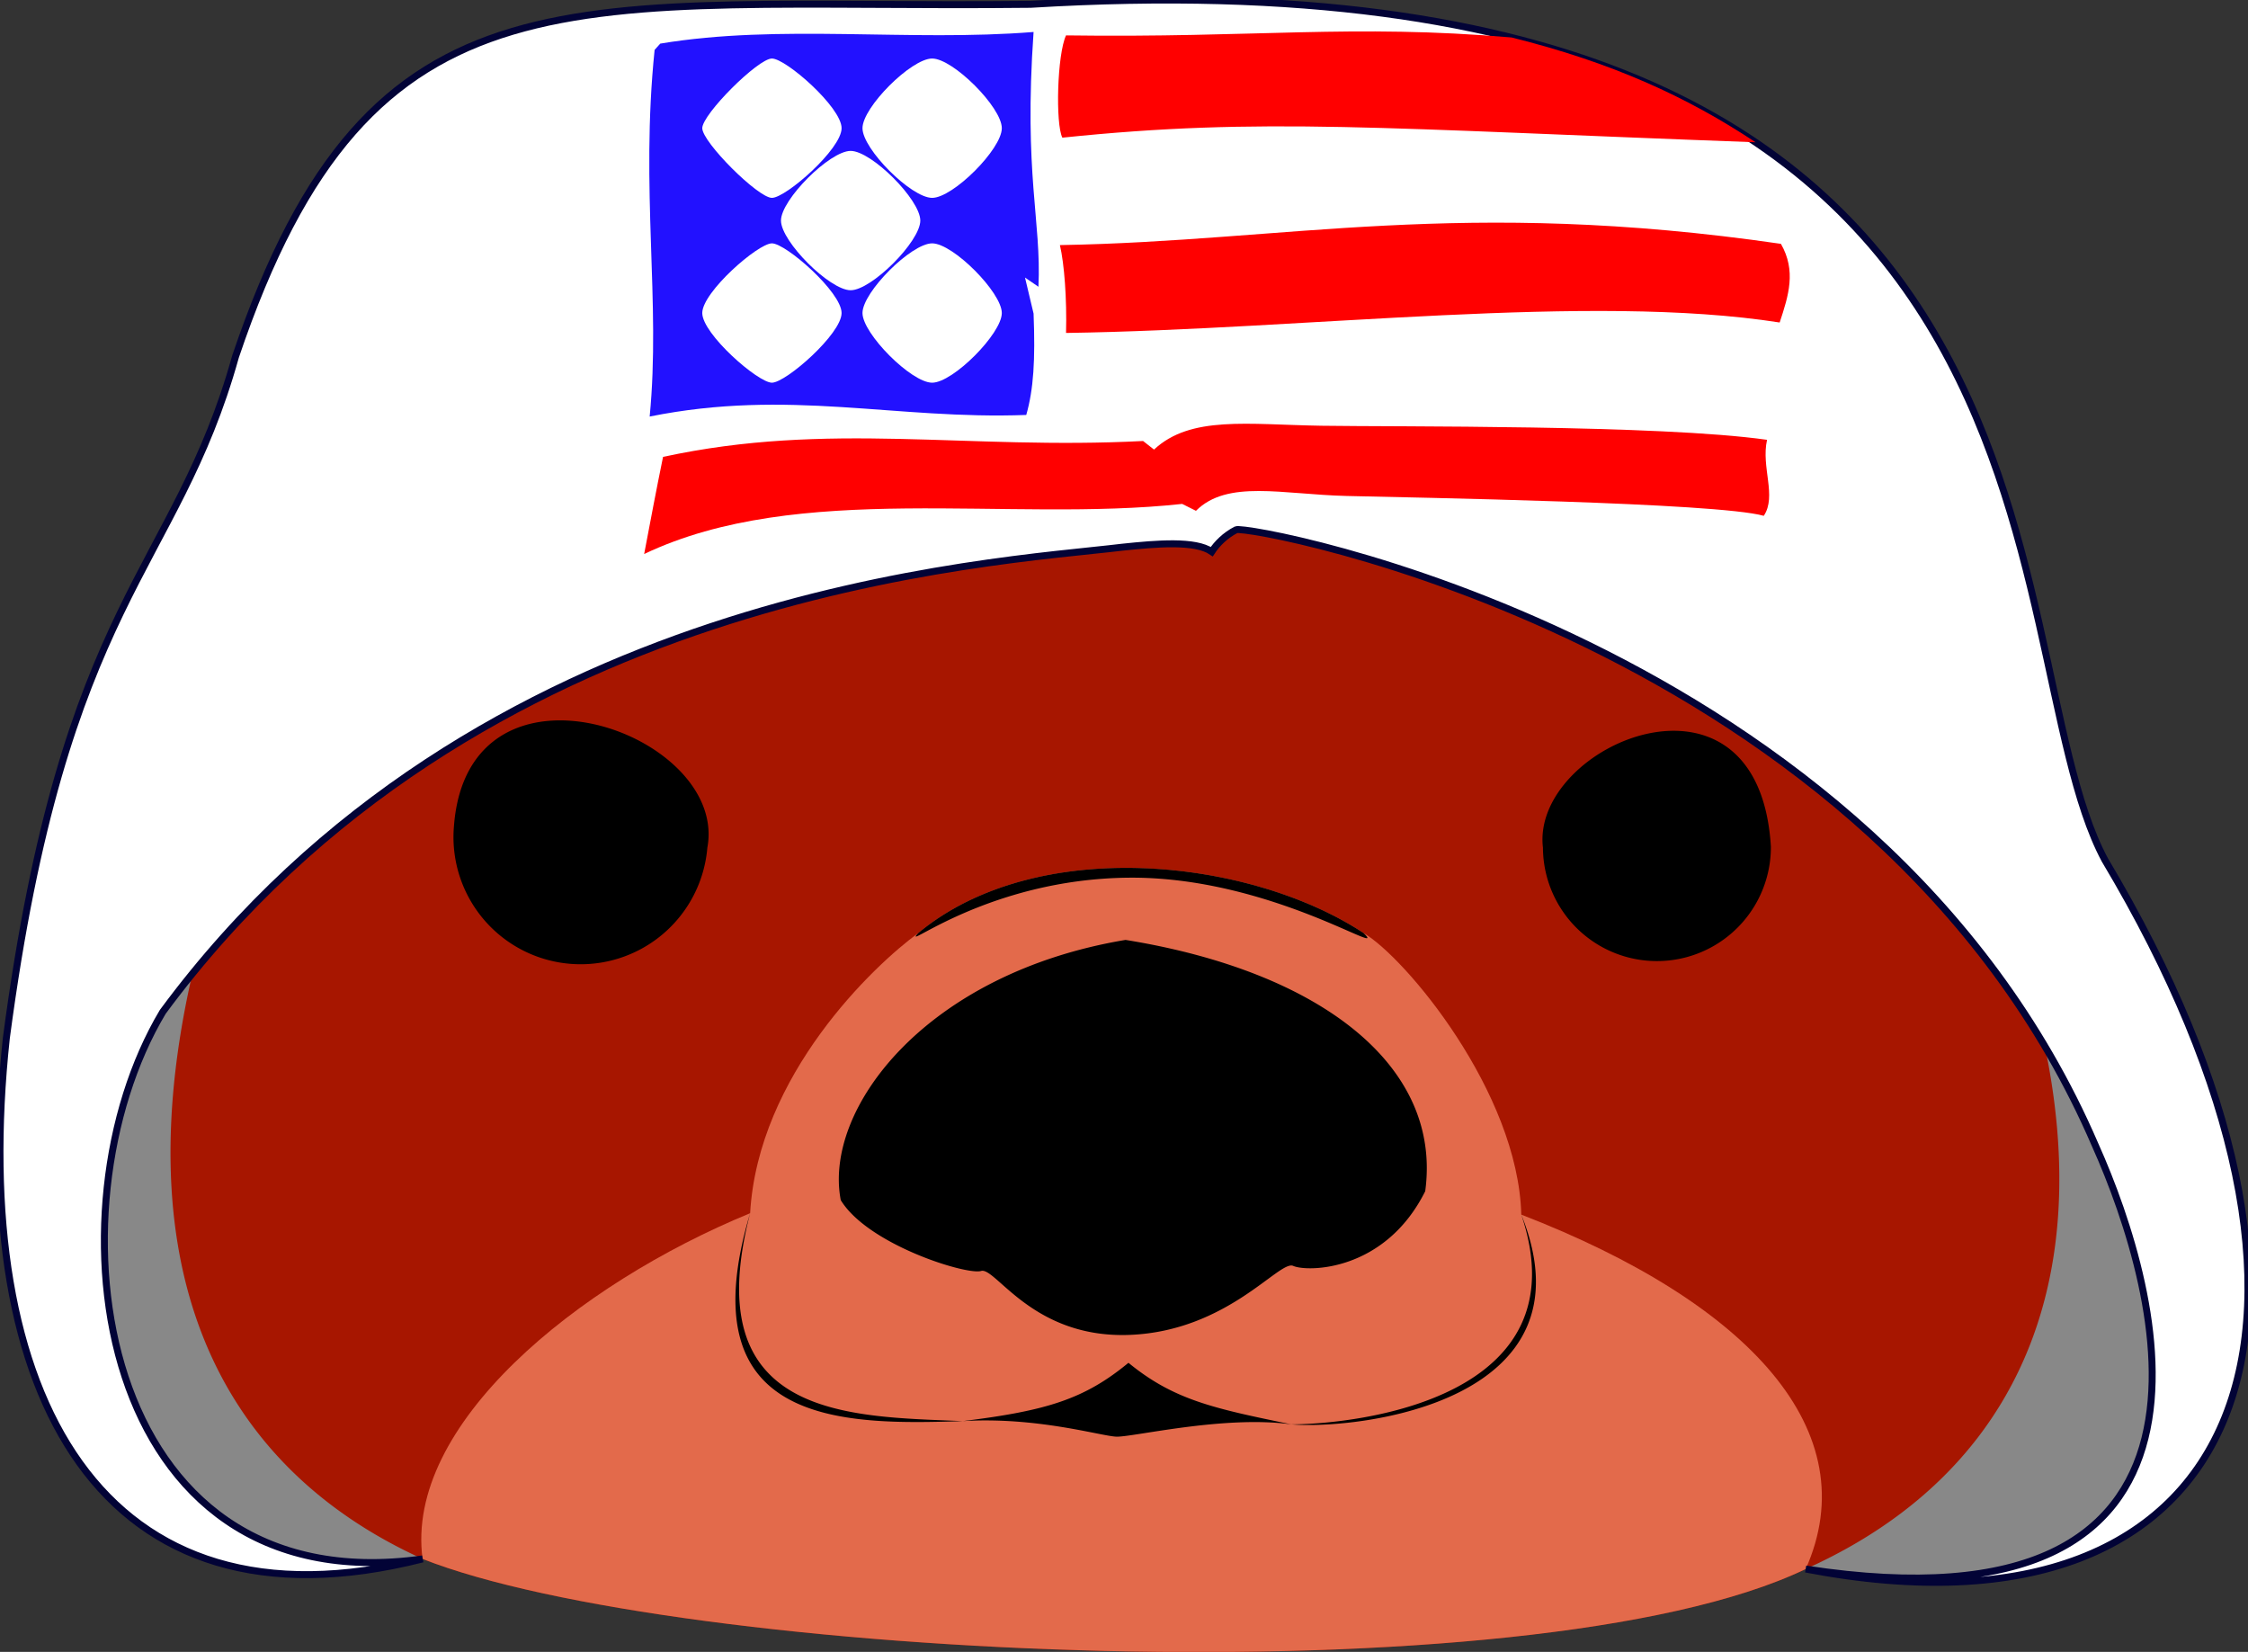
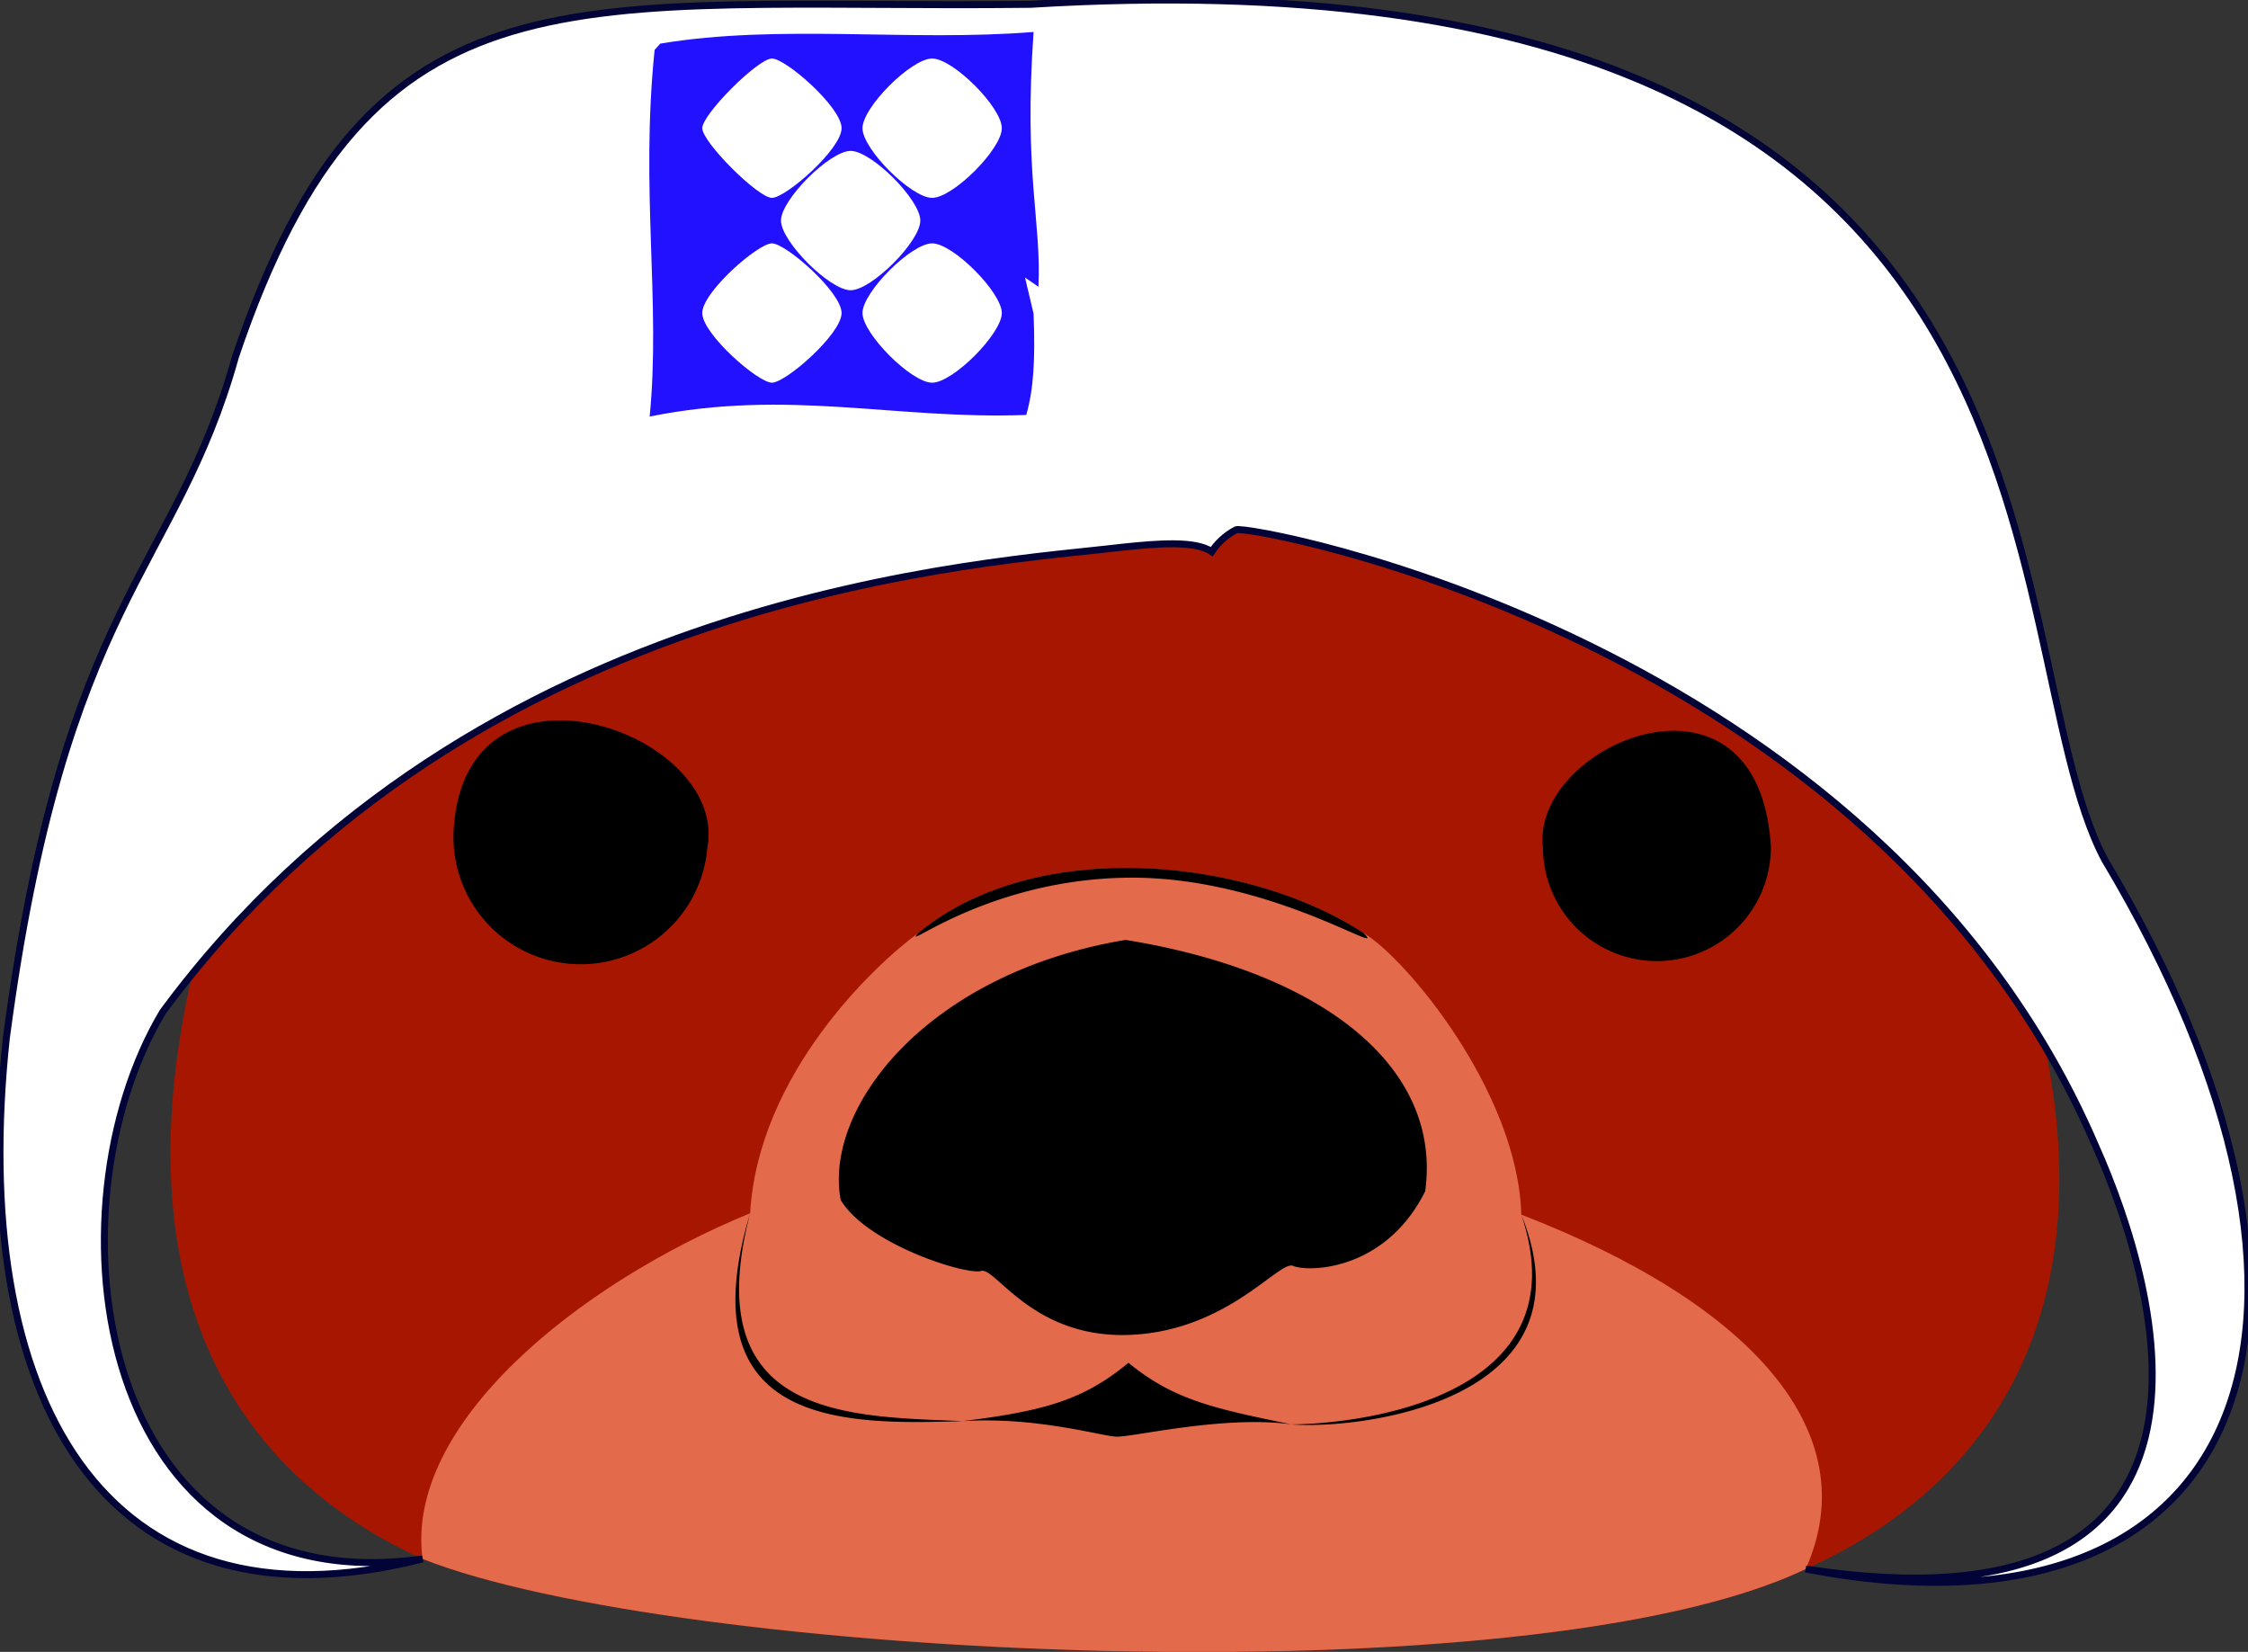
<svg xmlns="http://www.w3.org/2000/svg" viewBox="10.924 10.137 32.27 23.71">
  <rect x="10.924" y="10.137" width="32.27" height="23.71" fill="#333333" stroke="none" />
-   <path id="silhouet" d="M 16.99 32.513 c -4.73 0.919 -6.808 -4.256 -3.24 -9.745 h 26.815 c 2.92 6.081 2.951 10.999 -3.72 9.89 Z" fill="#888f" />
  <path id="otter" d="M 15.194 19.939 c -3.091 6.489 -2.09 10.81 1.796 12.574 c 3.614 1.428 15.895 2.045 19.855 0.145 c 4.163 -1.87 4.899 -6.414 1.464 -12.367 a 1 1 0 0 0 -1.497 -2.182 c -2.904 -2.757 -7.152 -1.742 -9.645 -1.834 s -6.556 -1.662 -10.369 1.455 a 1 1 0 0 0 -1.604 2.209 Z" fill="#a71600" />
  <path id="panza" d="M 16.99 32.513 c 3.614 1.428 15.895 2.045 19.855 0.145 c 0.877 -1.97 -0.789 -3.812 -4.083 -5.087 c -0.046 -1.759 -1.667 -3.694 -2.263 -4.041 c -1.637 -1.077 -4.7 -1.408 -6.394 0 c -0.636 0.462 -2.299 2.037 -2.413 4.021 c -2.492 1.024 -4.96 3.042 -4.702 4.962 Z" fill="#e36a4b" />
  <path id="eyes-mouth-nose" d="M 17.44 22 a 1 1 0 0 0 3.638 0.304 c 0.308 -1.652 -3.44 -2.973 -3.638 -0.304 Z m 15.633 0.304 a 1 1 0 0 0 3.272 -0.016 c -0.174 -2.861 -3.449 -1.466 -3.272 0.016 Z m -10.08 5.059 c -0.252 -1.315 1.227 -3.257 4.088 -3.735 c 2.781 0.449 4.548 1.796 4.302 3.607 c -0.579 1.161 -1.697 1.161 -1.895 1.072 s -0.936 0.93 -2.337 0.99 s -1.935 -0.979 -2.143 -0.917 s -1.625 -0.377 -2.015 -1.017 Z m 4.13 2.335 c -0.632 0.521 -1.171 0.688 -2.379 0.837 c -1.64 -0.069 -3.819 -0.035 -3.052 -2.984 c -0.914 3.062 1.333 3.039 3.052 2.984 c 1.06 -0.065 1.974 0.212 2.202 0.223 s 1.547 -0.311 2.518 -0.176 c 0.95 -0.005 4.191 -0.369 3.298 -3.011 c 1.084 2.689 -2.327 3.089 -3.298 3.011 c -1.119 -0.229 -1.691 -0.351 -2.341 -0.884 Z m 3.376 -6.168 c -1.637 -1.077 -4.7 -1.408 -6.394 0 c -0.269 0.29 0.977 -0.773 3.013 -0.795 s 3.767 1.172 3.381 0.795 Z" fill="#000f" />
  <path id="hat" d="M 13.261 24.66 c 4.492 -6.085 11.925 -6.444 13.776 -6.669 c 0.497 -0.052 1.043 -0.099 1.282 0.064 c 0.076 -0.116 0.192 -0.232 0.349 -0.314 s 9.192 1.54 12.332 8.83 c 0.948 2.112 2.344 7.083 -4.155 6.087 c 6.437 1.235 8.186 -3.663 4.293 -10.18 c -1.7 -3.182 0.109 -13.218 -15.42 -12.279 c -6.573 0.072 -9.462 -0.722 -11.413 5.056 c -0.866 3.106 -2.455 3.467 -3.29 9.782 c -0.549 5.127 1.368 8.648 5.975 7.476 c -4.713 0.657 -5.431 -5.007 -3.729 -7.853 Z" fill="#ffff" stroke="#020336" stroke-width="0.1" />
  <path id="cube" d="M 20.402 10.763 c 1.715 -0.286 3.573 -0.024 5.359 -0.167 c -0.143 2.048 0.114 2.71 0.07 3.657 l -0.193 -0.132 l 0.123 0.517 c 0.026 0.667 0 1.087 -0.105 1.455 c -1.881 0.071 -3.405 -0.381 -5.406 0.023 c 0.161 -1.65 -0.136 -3.246 0.071 -5.263 Z" fill="#21ff" />
  <path id="stars" d="M 22.005 10.977 c -0.2 0 -1 0.8 -1 1 s 0.8 1 1 1 s 1 -0.7 1 -1 s -0.8 -1 -1 -1 Z m 1.3 1 c 0 0.3 0.7 1 1 1 s 1 -0.7 1 -1 s -0.7 -1 -1 -1 s -1 0.7 -1 1 Z m -0.17 0.326 c -0.3 0 -1 0.7 -1 1 s 0.7 1 1 1 s 1 -0.7 1 -1 s -0.7 -1 -1 -1 z m -1.13 1.327 c -0.2 0 -1 0.7 -1 1 s 0.8 1 1 1 s 1 -0.7 1 -1 s -0.8 -1 -1 -1 Z m 1.3 1 c 0 0.295 0.7 1 1 1 s 1 -0.705 1 -1 s -0.7 -1 -1 -1 s -1 0.7 -1 1 Z" fill="#ffff" />
-   <path id="lines" d="M 26.227 10.645 c 2.709 0.038 4.107 -0.167 6.397 0.03 c 1.441 0.359 2.517 0.851 3.501 1.504 c -5.388 -0.197 -7.077 -0.364 -9.951 -0.066 c -0.1 -0.199 -0.075 -1.194 0.053 -1.468 Z m -0.088 3.01 c 3.259 -0.055 5.758 -0.685 10.35 -0.018 c 0.222 0.388 0.111 0.74 -0.018 1.129 c -2.722 -0.426 -6.765 0.099 -10.244 0.15 c 0.013 -0.49 -0.025 -0.992 -0.088 -1.261 Z m -5.697 3.04 c 2.385 -0.516 4.347 -0.097 6.891 -0.228 l 0.157 0.123 c 0.526 -0.491 1.341 -0.359 2.402 -0.342 s 4.855 -0.017 6.398 0.202 c -0.088 0.394 0.143 0.806 -0.047 1.091 c -0.665 -0.19 -5.062 -0.262 -5.988 -0.285 s -1.711 -0.238 -2.163 0.213 l -0.198 -0.099 c -2.503 0.272 -5.501 -0.337 -7.723 0.719 c 0.088 -0.465 0.176 -0.931 0.271 -1.394 Z" fill="#f00f" />
</svg>